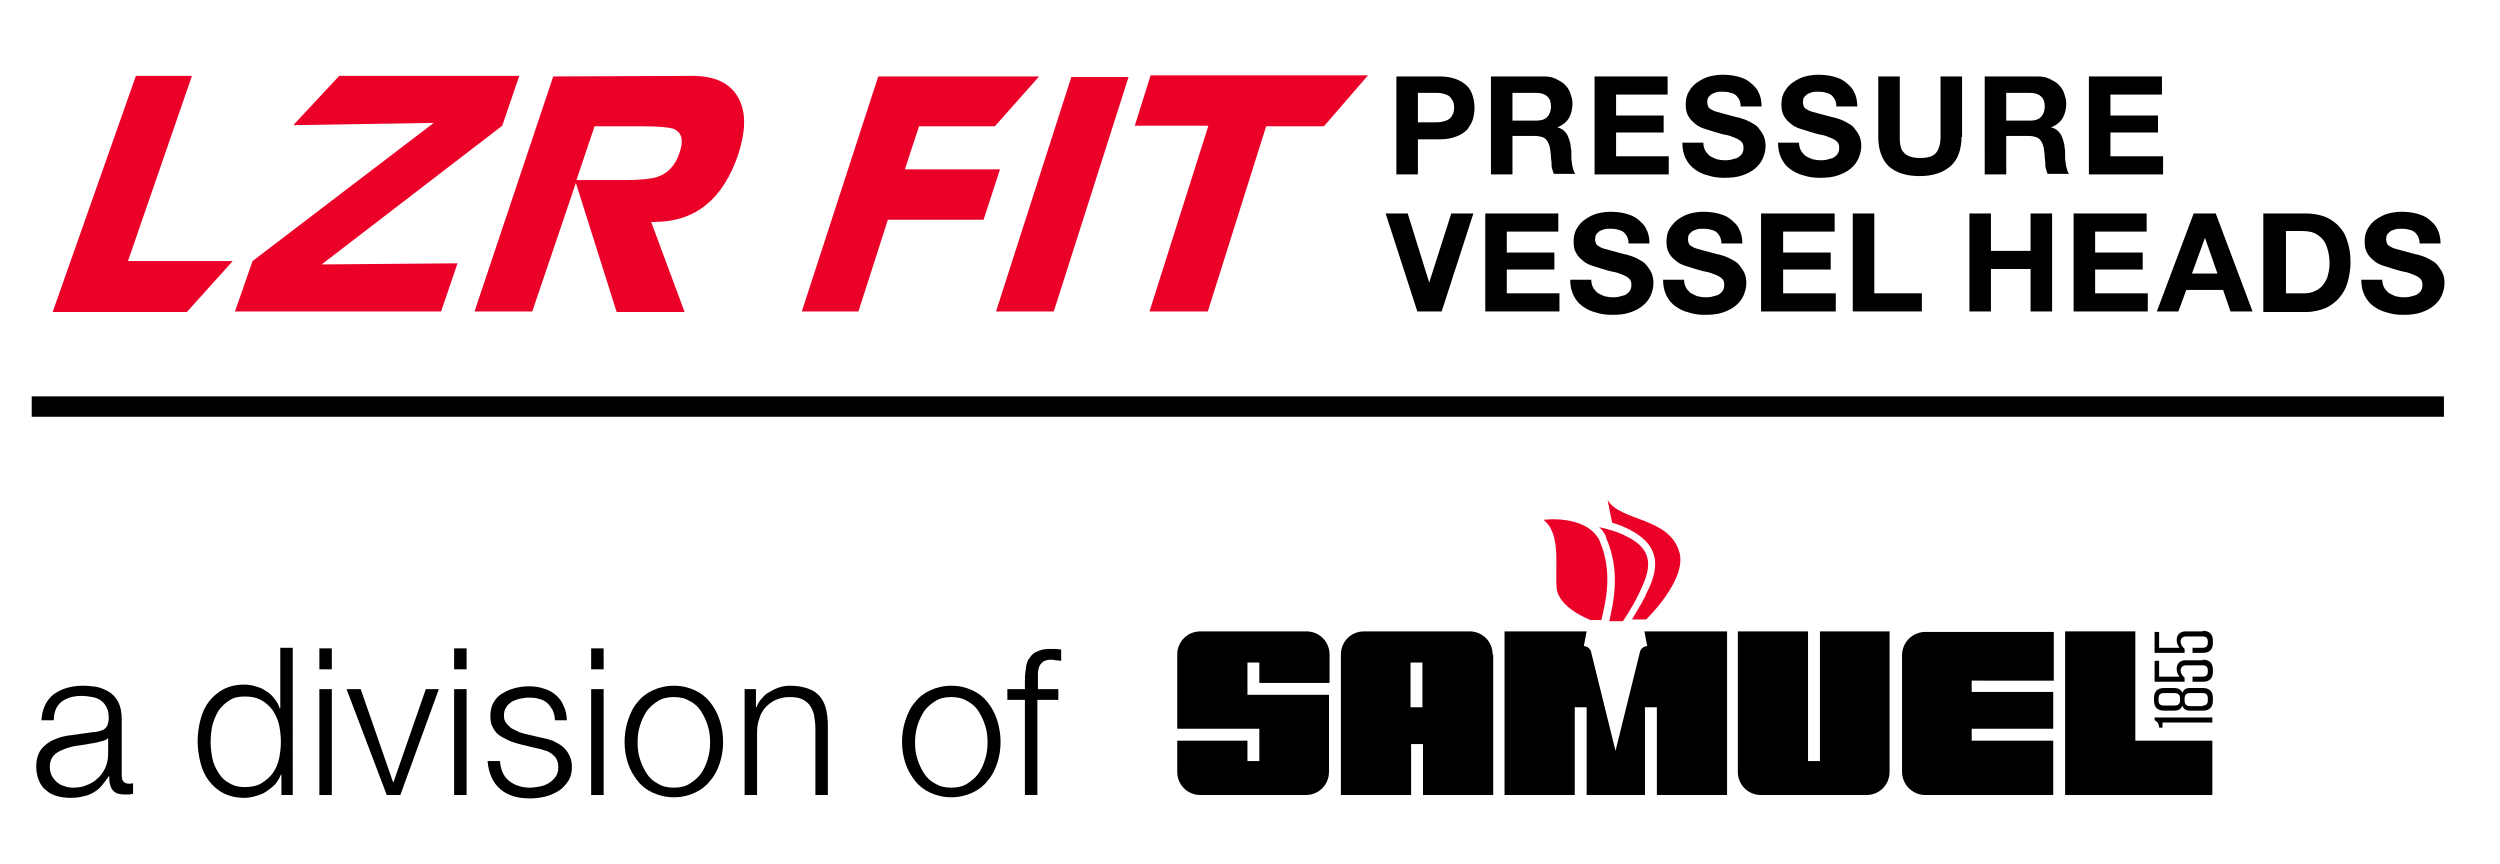
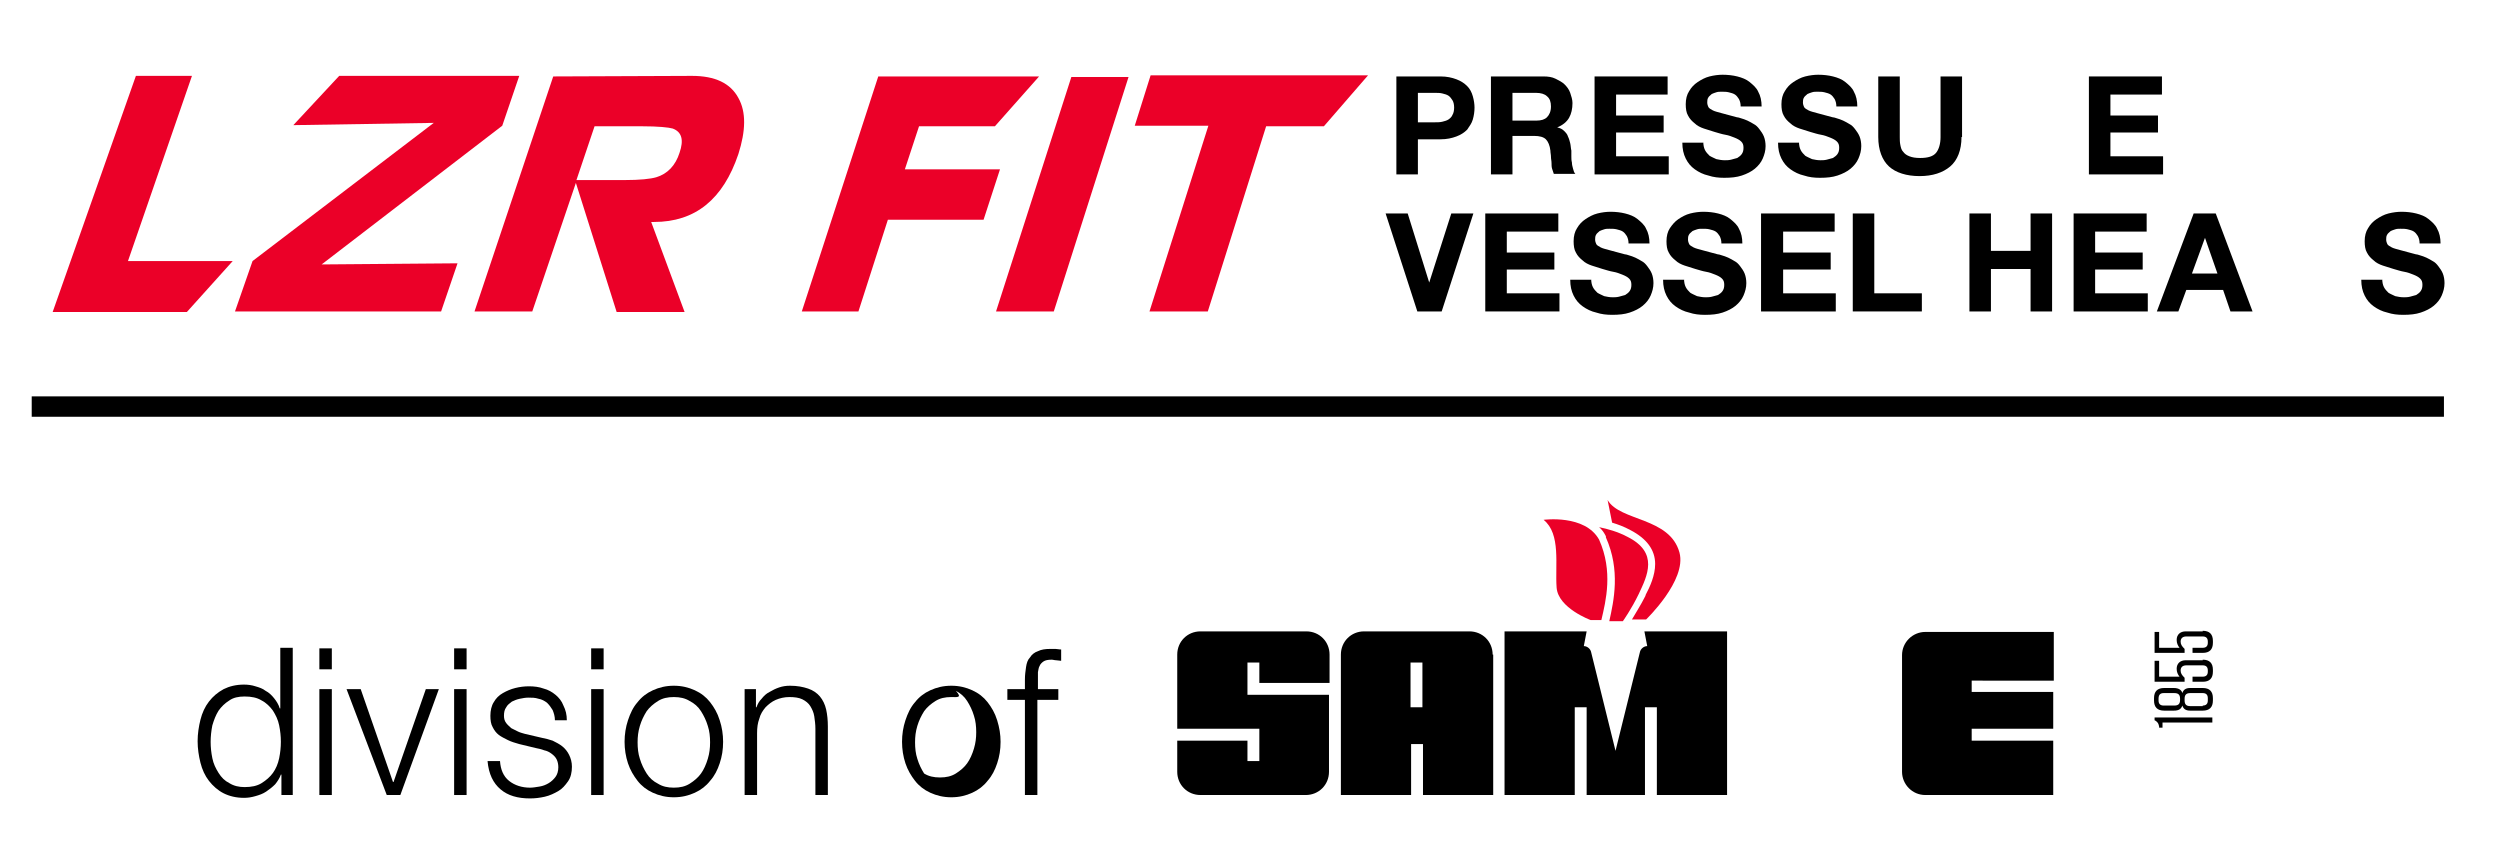
<svg xmlns="http://www.w3.org/2000/svg" version="1.1" id="Layer_1" x="0px" y="0px" viewBox="0 0 441.5 152.5" style="enable-background:new 0 0 441.5 152.5;" xml:space="preserve">
  <style type="text/css">
	.st0{fill:#EB0028;}
</style>
  <g>
    <g>
      <path class="st0" d="M24,13.4h9.9L22.6,46.1l18.5,0l-8.1,9l-23.7,0L24,13.4z" />
      <path class="st0" d="M59.9,13.4h31.8l-3,8.8L56.8,46.7l24-0.2L77.9,55H41.5l3.1-8.9l32-24.4l-24.8,0.4L59.9,13.4z" />
      <path class="st0" d="M97.7,13.5l24.5-0.1c4.1,0,6.8,1.3,8.2,3.9c1.4,2.5,1.3,5.8,0,9.9c-2.7,8-7.6,12-14.9,12H115l5.9,15.9h-12    l-7.2-22.8L94,55H83.8L97.7,13.5z M101.8,31.8h8.5c2.7,0,4.6-0.2,5.6-0.5c2-0.6,3.4-2.1,4.1-4.3c0.8-2.3,0.4-3.7-1.2-4.3    c-0.7-0.2-2.5-0.4-5.5-0.4H105L101.8,31.8z" />
      <path class="st0" d="M155.1,13.5h28.4l-7.8,8.8h-13.4l-2.5,7.6h16.8l-2.9,8.9h-16.9L151.6,55h-10L155.1,13.5z" />
      <path class="st0" d="M199.3,13.6L186.1,55h-10.2l13.3-41.4H199.3z" />
      <path class="st0" d="M203.2,13.3l38.4,0l-7.8,9h-10.2L213.3,55H203l10.4-32.8h-13L203.2,13.3z" />
    </g>
    <g>
      <path d="M246.6,13.5h7.8c1.1,0,2,0.2,2.8,0.5c0.8,0.3,1.4,0.7,1.9,1.2c0.5,0.5,0.8,1.1,1,1.8c0.2,0.7,0.3,1.4,0.3,2    c0,0.7-0.1,1.4-0.3,2.1c-0.2,0.7-0.6,1.2-1,1.8c-0.5,0.5-1.1,0.9-1.9,1.2c-0.8,0.3-1.7,0.5-2.8,0.5h-4v6.2h-3.8V13.5z M250.4,21.6    h3c0.4,0,0.9,0,1.3-0.1c0.4-0.1,0.8-0.2,1.1-0.4c0.3-0.2,0.6-0.5,0.7-0.8c0.2-0.3,0.3-0.8,0.3-1.3s-0.1-1-0.3-1.3    c-0.2-0.3-0.4-0.6-0.7-0.8c-0.3-0.2-0.7-0.3-1.1-0.4c-0.4-0.1-0.8-0.1-1.3-0.1h-3V21.6z" />
      <path d="M263.3,13.5h9.3c0.8,0,1.5,0.1,2.1,0.4c0.6,0.3,1.2,0.6,1.6,1c0.4,0.4,0.8,0.9,1,1.5c0.2,0.6,0.4,1.2,0.4,1.8    c0,1-0.2,1.9-0.6,2.6c-0.4,0.7-1.1,1.3-2.1,1.7v0c0.5,0.1,0.9,0.3,1.2,0.6c0.3,0.3,0.6,0.6,0.7,1c0.2,0.4,0.3,0.8,0.4,1.2    c0.1,0.4,0.1,0.9,0.2,1.3c0,0.3,0,0.6,0,1c0,0.4,0,0.7,0.1,1.1c0,0.4,0.1,0.7,0.2,1.1c0.1,0.4,0.2,0.7,0.4,0.9h-3.8    c-0.1-0.3-0.2-0.6-0.3-0.9c-0.1-0.3-0.1-0.7-0.1-1c0-0.4-0.1-0.7-0.1-1.1c0-0.4-0.1-0.7-0.1-1.1c-0.1-0.9-0.4-1.6-0.8-2    c-0.4-0.4-1.1-0.6-2.1-0.6h-3.8v6.8h-3.8V13.5z M267.1,21.3h4.2c0.9,0,1.5-0.2,1.9-0.6c0.4-0.4,0.7-1,0.7-1.9    c0-0.8-0.2-1.4-0.7-1.8c-0.4-0.4-1.1-0.6-1.9-0.6h-4.2V21.3z" />
      <path d="M281.6,13.5h12.9v3.2h-9.1v3.7h8.4v3h-8.4v4.2h9.3v3.2h-13.1V13.5z" />
      <path d="M300.8,25c0,0.6,0.1,1.1,0.3,1.5c0.2,0.4,0.5,0.7,0.8,1c0.3,0.2,0.8,0.4,1.2,0.6c0.5,0.1,0.9,0.2,1.5,0.2    c0.3,0,0.7,0,1.1-0.1s0.8-0.2,1.1-0.3c0.3-0.2,0.6-0.4,0.8-0.7c0.2-0.3,0.3-0.6,0.3-1.1c0-0.5-0.1-0.8-0.4-1.1    c-0.3-0.3-0.7-0.5-1.2-0.7c-0.5-0.2-1-0.4-1.6-0.5c-0.6-0.1-1.2-0.3-1.9-0.5c-0.6-0.2-1.3-0.4-1.9-0.6c-0.6-0.2-1.2-0.5-1.6-0.9    c-0.5-0.4-0.9-0.8-1.2-1.4c-0.3-0.5-0.4-1.2-0.4-2c0-0.9,0.2-1.7,0.6-2.3c0.4-0.7,0.9-1.2,1.5-1.6s1.3-0.8,2.1-1    c0.8-0.2,1.6-0.3,2.3-0.3c0.9,0,1.8,0.1,2.6,0.3c0.8,0.2,1.6,0.5,2.2,1c0.6,0.5,1.2,1,1.5,1.7c0.4,0.7,0.6,1.6,0.6,2.6h-3.7    c0-0.5-0.1-0.9-0.3-1.3c-0.2-0.3-0.4-0.6-0.7-0.8c-0.3-0.2-0.7-0.3-1.1-0.4c-0.4-0.1-0.8-0.1-1.3-0.1c-0.3,0-0.6,0-0.9,0.1    c-0.3,0.1-0.6,0.2-0.8,0.3c-0.2,0.2-0.5,0.4-0.6,0.6c-0.2,0.3-0.2,0.6-0.2,0.9c0,0.3,0.1,0.6,0.2,0.8c0.1,0.2,0.4,0.4,0.8,0.6    c0.4,0.2,0.9,0.3,1.6,0.5c0.7,0.2,1.5,0.4,2.6,0.7c0.2,0,0.5,0.1,0.8,0.2c0.3,0.1,0.7,0.2,1.1,0.4c0.4,0.2,0.8,0.4,1.1,0.6    c0.4,0.2,0.7,0.5,1,0.9c0.3,0.4,0.6,0.8,0.8,1.3c0.2,0.5,0.3,1.1,0.3,1.7c0,0.8-0.2,1.5-0.5,2.2c-0.3,0.7-0.8,1.3-1.4,1.8    c-0.6,0.5-1.4,0.9-2.3,1.2c-0.9,0.3-1.9,0.4-3.1,0.4c-1,0-1.9-0.1-2.8-0.4c-0.9-0.2-1.7-0.6-2.4-1.1c-0.7-0.5-1.2-1.1-1.6-1.9    c-0.4-0.8-0.6-1.7-0.6-2.8H300.8z" />
      <path d="M317.7,25c0,0.6,0.1,1.1,0.3,1.5c0.2,0.4,0.5,0.7,0.8,1c0.3,0.2,0.8,0.4,1.2,0.6c0.5,0.1,0.9,0.2,1.5,0.2    c0.3,0,0.7,0,1.1-0.1s0.8-0.2,1.1-0.3c0.3-0.2,0.6-0.4,0.8-0.7c0.2-0.3,0.3-0.6,0.3-1.1c0-0.5-0.1-0.8-0.4-1.1    c-0.3-0.3-0.7-0.5-1.2-0.7c-0.5-0.2-1-0.4-1.6-0.5c-0.6-0.1-1.2-0.3-1.9-0.5c-0.6-0.2-1.3-0.4-1.9-0.6c-0.6-0.2-1.2-0.5-1.6-0.9    c-0.5-0.4-0.9-0.8-1.2-1.4c-0.3-0.5-0.4-1.2-0.4-2c0-0.9,0.2-1.7,0.6-2.3c0.4-0.7,0.9-1.2,1.5-1.6s1.3-0.8,2.1-1    c0.8-0.2,1.6-0.3,2.3-0.3c0.9,0,1.8,0.1,2.6,0.3c0.8,0.2,1.6,0.5,2.2,1c0.6,0.5,1.2,1,1.5,1.7c0.4,0.7,0.6,1.6,0.6,2.6h-3.7    c0-0.5-0.1-0.9-0.3-1.3c-0.2-0.3-0.4-0.6-0.7-0.8c-0.3-0.2-0.7-0.3-1.1-0.4c-0.4-0.1-0.8-0.1-1.3-0.1c-0.3,0-0.6,0-0.9,0.1    c-0.3,0.1-0.6,0.2-0.8,0.3c-0.2,0.2-0.5,0.4-0.6,0.6c-0.2,0.3-0.2,0.6-0.2,0.9c0,0.3,0.1,0.6,0.2,0.8c0.1,0.2,0.4,0.4,0.8,0.6    c0.4,0.2,0.9,0.3,1.6,0.5c0.7,0.2,1.5,0.4,2.6,0.7c0.2,0,0.5,0.1,0.8,0.2c0.3,0.1,0.7,0.2,1.1,0.4c0.4,0.2,0.8,0.4,1.1,0.6    c0.4,0.2,0.7,0.5,1,0.9c0.3,0.4,0.6,0.8,0.8,1.3c0.2,0.5,0.3,1.1,0.3,1.7c0,0.8-0.2,1.5-0.5,2.2c-0.3,0.7-0.8,1.3-1.4,1.8    c-0.6,0.5-1.4,0.9-2.3,1.2c-0.9,0.3-1.9,0.4-3.1,0.4c-1,0-1.9-0.1-2.8-0.4c-0.9-0.2-1.7-0.6-2.4-1.1c-0.7-0.5-1.2-1.1-1.6-1.9    c-0.4-0.8-0.6-1.7-0.6-2.8H317.7z" />
      <path d="M346.4,24.2c0,2.3-0.7,4.1-2,5.2c-1.3,1.1-3.1,1.7-5.4,1.7c-2.3,0-4.2-0.6-5.4-1.7s-1.9-2.9-1.9-5.2V13.5h3.8v10.7    c0,0.5,0,0.9,0.1,1.4c0.1,0.5,0.2,0.9,0.5,1.2c0.3,0.4,0.6,0.6,1.1,0.8c0.5,0.2,1.1,0.3,1.9,0.3c1.4,0,2.3-0.3,2.8-0.9    c0.5-0.6,0.8-1.6,0.8-2.8V13.5h3.8V24.2z" />
-       <path d="M350.5,13.5h9.3c0.8,0,1.5,0.1,2.1,0.4c0.6,0.3,1.2,0.6,1.6,1c0.4,0.4,0.8,0.9,1,1.5c0.2,0.6,0.4,1.2,0.4,1.8    c0,1-0.2,1.9-0.6,2.6c-0.4,0.7-1.1,1.3-2.1,1.7v0c0.5,0.1,0.9,0.3,1.2,0.6c0.3,0.3,0.6,0.6,0.7,1c0.2,0.4,0.3,0.8,0.4,1.2    c0.1,0.4,0.1,0.9,0.2,1.3c0,0.3,0,0.6,0,1c0,0.4,0,0.7,0.1,1.1c0,0.4,0.1,0.7,0.2,1.1c0.1,0.4,0.2,0.7,0.4,0.9h-3.8    c-0.1-0.3-0.2-0.6-0.3-0.9c-0.1-0.3-0.1-0.7-0.1-1c0-0.4-0.1-0.7-0.1-1.1c0-0.4-0.1-0.7-0.1-1.1c-0.1-0.9-0.4-1.6-0.8-2    c-0.4-0.4-1.1-0.6-2.1-0.6h-3.8v6.8h-3.8V13.5z M354.3,21.3h4.2c0.9,0,1.5-0.2,1.9-0.6c0.4-0.4,0.7-1,0.7-1.9    c0-0.8-0.2-1.4-0.7-1.8c-0.4-0.4-1.1-0.6-1.9-0.6h-4.2V21.3z" />
      <path d="M368.9,13.5h12.9v3.2h-9.1v3.7h8.4v3h-8.4v4.2h9.3v3.2h-13.1V13.5z" />
      <path d="M254.6,55h-4.3l-5.6-17.3h3.9l3.8,12.2h0l3.9-12.2h3.9L254.6,55z" />
      <path d="M262.3,37.7h12.9v3.2h-9.1v3.7h8.4v3h-8.4v4.2h9.3V55h-13.1V37.7z" />
      <path d="M281,49.2c0,0.6,0.1,1.1,0.3,1.5c0.2,0.4,0.5,0.7,0.8,1c0.3,0.2,0.8,0.4,1.2,0.6c0.5,0.1,0.9,0.2,1.5,0.2    c0.3,0,0.7,0,1.1-0.1c0.4-0.1,0.8-0.2,1.1-0.3c0.3-0.2,0.6-0.4,0.8-0.7c0.2-0.3,0.3-0.6,0.3-1.1c0-0.5-0.1-0.8-0.4-1.1    c-0.3-0.3-0.7-0.5-1.2-0.7c-0.5-0.2-1-0.4-1.6-0.5c-0.6-0.1-1.2-0.3-1.9-0.5c-0.6-0.2-1.3-0.4-1.9-0.6s-1.2-0.5-1.6-0.9    c-0.5-0.4-0.9-0.8-1.2-1.4c-0.3-0.5-0.4-1.2-0.4-2c0-0.9,0.2-1.7,0.6-2.3c0.4-0.7,0.9-1.2,1.5-1.6s1.3-0.8,2.1-1    c0.8-0.2,1.6-0.3,2.3-0.3c0.9,0,1.8,0.1,2.6,0.3c0.8,0.2,1.6,0.5,2.2,1c0.6,0.5,1.2,1,1.5,1.7c0.4,0.7,0.6,1.6,0.6,2.6h-3.7    c0-0.5-0.1-0.9-0.3-1.3c-0.2-0.3-0.4-0.6-0.7-0.8c-0.3-0.2-0.7-0.3-1.1-0.4c-0.4-0.1-0.8-0.1-1.3-0.1c-0.3,0-0.6,0-0.9,0.1    c-0.3,0.1-0.6,0.2-0.8,0.3c-0.2,0.2-0.5,0.4-0.6,0.6c-0.2,0.3-0.2,0.6-0.2,0.9c0,0.3,0.1,0.6,0.2,0.8c0.1,0.2,0.4,0.4,0.8,0.6    c0.4,0.2,0.9,0.3,1.6,0.5c0.7,0.2,1.5,0.4,2.6,0.7c0.2,0,0.5,0.1,0.8,0.2c0.3,0.1,0.7,0.2,1.1,0.4c0.4,0.2,0.8,0.4,1.1,0.6    c0.4,0.2,0.7,0.5,1,0.9c0.3,0.4,0.6,0.8,0.8,1.3s0.3,1.1,0.3,1.7c0,0.8-0.2,1.5-0.5,2.2c-0.3,0.7-0.8,1.3-1.4,1.8    c-0.6,0.5-1.4,0.9-2.3,1.2c-0.9,0.3-1.9,0.4-3.1,0.4c-1,0-1.9-0.1-2.8-0.4c-0.9-0.2-1.7-0.6-2.4-1.1c-0.7-0.5-1.2-1.1-1.6-1.9    c-0.4-0.8-0.6-1.7-0.6-2.8H281z" />
      <path d="M297.4,49.2c0,0.6,0.1,1.1,0.3,1.5c0.2,0.4,0.5,0.7,0.8,1c0.3,0.2,0.8,0.4,1.2,0.6c0.5,0.1,0.9,0.2,1.5,0.2    c0.3,0,0.7,0,1.1-0.1c0.4-0.1,0.8-0.2,1.1-0.3c0.3-0.2,0.6-0.4,0.8-0.7c0.2-0.3,0.3-0.6,0.3-1.1c0-0.5-0.1-0.8-0.4-1.1    c-0.3-0.3-0.7-0.5-1.2-0.7c-0.5-0.2-1-0.4-1.6-0.5c-0.6-0.1-1.2-0.3-1.9-0.5c-0.6-0.2-1.3-0.4-1.9-0.6s-1.2-0.5-1.6-0.9    c-0.5-0.4-0.9-0.8-1.2-1.4c-0.3-0.5-0.4-1.2-0.4-2c0-0.9,0.2-1.7,0.6-2.3s0.9-1.2,1.5-1.6c0.6-0.4,1.3-0.8,2.1-1    c0.8-0.2,1.6-0.3,2.3-0.3c0.9,0,1.8,0.1,2.6,0.3c0.8,0.2,1.6,0.5,2.2,1c0.6,0.5,1.2,1,1.5,1.7c0.4,0.7,0.6,1.6,0.6,2.6H304    c0-0.5-0.1-0.9-0.3-1.3c-0.2-0.3-0.4-0.6-0.7-0.8c-0.3-0.2-0.7-0.3-1.1-0.4c-0.4-0.1-0.8-0.1-1.3-0.1c-0.3,0-0.6,0-0.9,0.1    c-0.3,0.1-0.6,0.2-0.8,0.3c-0.2,0.2-0.5,0.4-0.6,0.6c-0.2,0.3-0.2,0.6-0.2,0.9c0,0.3,0.1,0.6,0.2,0.8c0.1,0.2,0.4,0.4,0.8,0.6    c0.4,0.2,0.9,0.3,1.6,0.5c0.7,0.2,1.5,0.4,2.6,0.7c0.2,0,0.5,0.1,0.8,0.2c0.3,0.1,0.7,0.2,1.1,0.4c0.4,0.2,0.8,0.4,1.1,0.6    c0.4,0.2,0.7,0.5,1,0.9c0.3,0.4,0.6,0.8,0.8,1.3s0.3,1.1,0.3,1.7c0,0.8-0.2,1.5-0.5,2.2c-0.3,0.7-0.8,1.3-1.4,1.8    c-0.6,0.5-1.4,0.9-2.3,1.2c-0.9,0.3-1.9,0.4-3.1,0.4c-1,0-1.9-0.1-2.8-0.4c-0.9-0.2-1.7-0.6-2.4-1.1c-0.7-0.5-1.2-1.1-1.6-1.9    c-0.4-0.8-0.6-1.7-0.6-2.8H297.4z" />
      <path d="M311,37.7H324v3.2h-9.1v3.7h8.4v3h-8.4v4.2h9.3V55H311V37.7z" />
      <path d="M327.2,37.7h3.8v14.1h8.4V55h-12.2V37.7z" />
      <path d="M347.8,37.7h3.8v6.6h7v-6.6h3.8V55h-3.8v-7.5h-7V55h-3.8V37.7z" />
      <path d="M366.2,37.7h12.9v3.2H370v3.7h8.4v3H370v4.2h9.3V55h-13.1V37.7z" />
      <path d="M387.4,37.7h3.9l6.5,17.3h-3.9l-1.3-3.8h-6.5l-1.4,3.8h-3.8L387.4,37.7z M387.1,48.3h4.5l-2.2-6.3h0L387.1,48.3z" />
-       <path d="M399.8,37.7h7.5c1.1,0,2.2,0.2,3.1,0.5c1,0.4,1.8,0.9,2.5,1.6c0.7,0.7,1.3,1.6,1.6,2.7c0.4,1.1,0.6,2.3,0.6,3.8    c0,1.3-0.2,2.4-0.5,3.5c-0.3,1.1-0.8,2-1.5,2.8c-0.7,0.8-1.5,1.4-2.4,1.8c-1,0.4-2.1,0.7-3.5,0.7h-7.5V37.7z M403.6,51.8h3.4    c0.5,0,1.1-0.1,1.6-0.3c0.5-0.2,1-0.5,1.4-0.9c0.4-0.4,0.7-0.9,1-1.6c0.2-0.7,0.4-1.5,0.4-2.4c0-0.9-0.1-1.7-0.3-2.4    c-0.2-0.7-0.4-1.3-0.8-1.8c-0.4-0.5-0.9-0.9-1.5-1.2c-0.6-0.3-1.4-0.4-2.4-0.4h-2.7V51.8z" />
      <path d="M420.7,49.2c0,0.6,0.1,1.1,0.3,1.5c0.2,0.4,0.5,0.7,0.8,1c0.3,0.2,0.8,0.4,1.2,0.6c0.5,0.1,0.9,0.2,1.5,0.2    c0.3,0,0.7,0,1.1-0.1c0.4-0.1,0.8-0.2,1.1-0.3c0.3-0.2,0.6-0.4,0.8-0.7c0.2-0.3,0.3-0.6,0.3-1.1c0-0.5-0.1-0.8-0.4-1.1    c-0.3-0.3-0.7-0.5-1.2-0.7c-0.5-0.2-1-0.4-1.6-0.5c-0.6-0.1-1.2-0.3-1.9-0.5c-0.6-0.2-1.3-0.4-1.9-0.6s-1.2-0.5-1.6-0.9    c-0.5-0.4-0.9-0.8-1.2-1.4c-0.3-0.5-0.4-1.2-0.4-2c0-0.9,0.2-1.7,0.6-2.3c0.4-0.7,0.9-1.2,1.5-1.6s1.3-0.8,2.1-1    c0.8-0.2,1.6-0.3,2.3-0.3c0.9,0,1.8,0.1,2.6,0.3c0.8,0.2,1.6,0.5,2.2,1c0.6,0.5,1.2,1,1.5,1.7c0.4,0.7,0.6,1.6,0.6,2.6h-3.7    c0-0.5-0.1-0.9-0.3-1.3c-0.2-0.3-0.4-0.6-0.7-0.8c-0.3-0.2-0.7-0.3-1.1-0.4c-0.4-0.1-0.8-0.1-1.3-0.1c-0.3,0-0.6,0-0.9,0.1    c-0.3,0.1-0.6,0.2-0.8,0.3c-0.2,0.2-0.5,0.4-0.6,0.6c-0.2,0.3-0.2,0.6-0.2,0.9c0,0.3,0.1,0.6,0.2,0.8c0.1,0.2,0.4,0.4,0.8,0.6    c0.4,0.2,0.9,0.3,1.6,0.5c0.7,0.2,1.5,0.4,2.6,0.7c0.2,0,0.5,0.1,0.8,0.2c0.3,0.1,0.7,0.2,1.1,0.4c0.4,0.2,0.8,0.4,1.1,0.6    c0.4,0.2,0.7,0.5,1,0.9c0.3,0.4,0.6,0.8,0.8,1.3s0.3,1.1,0.3,1.7c0,0.8-0.2,1.5-0.5,2.2c-0.3,0.7-0.8,1.3-1.4,1.8    c-0.6,0.5-1.4,0.9-2.3,1.2c-0.9,0.3-1.9,0.4-3.1,0.4c-1,0-1.9-0.1-2.8-0.4c-0.9-0.2-1.7-0.6-2.4-1.1c-0.7-0.5-1.2-1.1-1.6-1.9    c-0.4-0.8-0.6-1.7-0.6-2.8H420.7z" />
    </g>
    <g>
-       <path d="M7.3,127.4c0.1-2.2,0.9-3.8,2.2-4.8c1.4-1,3.1-1.5,5.2-1.5c0.8,0,1.6,0.1,2.4,0.2c0.8,0.2,1.5,0.5,2.2,0.9    c0.6,0.4,1.2,1,1.6,1.8c0.4,0.8,0.6,1.8,0.6,3.1v9.9c0,0.9,0.4,1.4,1.3,1.4c0.2,0,0.5,0,0.7-0.1v1.9c-0.3,0-0.5,0.1-0.7,0.1    c-0.2,0-0.5,0-0.8,0c-0.6,0-1-0.1-1.4-0.2c-0.3-0.2-0.6-0.4-0.8-0.7c-0.2-0.3-0.3-0.6-0.4-1c-0.1-0.4-0.1-0.8-0.1-1.3h-0.1    c-0.4,0.6-0.8,1.1-1.2,1.6c-0.4,0.5-0.9,0.9-1.4,1.2c-0.5,0.3-1.1,0.6-1.8,0.7c-0.7,0.2-1.4,0.3-2.3,0.3c-0.9,0-1.6-0.1-2.4-0.3    c-0.7-0.2-1.4-0.5-1.9-1c-0.6-0.4-1-1-1.3-1.7c-0.3-0.7-0.5-1.5-0.5-2.5c0-1.3,0.3-2.3,0.9-3.1c0.6-0.7,1.3-1.3,2.3-1.7    c0.9-0.4,2-0.7,3.2-0.8c1.2-0.2,2.4-0.3,3.6-0.5c0.5,0,0.9-0.1,1.2-0.2c0.4-0.1,0.7-0.2,0.9-0.4c0.2-0.2,0.4-0.4,0.5-0.7    c0.1-0.3,0.2-0.7,0.2-1.2c0-0.8-0.1-1.4-0.4-1.9c-0.2-0.5-0.6-0.9-1-1.2c-0.4-0.3-0.9-0.5-1.5-0.6c-0.6-0.1-1.2-0.2-1.9-0.2    c-1.4,0-2.5,0.3-3.5,1c-0.9,0.7-1.4,1.8-1.4,3.3H7.3z M19.2,130.2L19.2,130.2c-0.2,0.3-0.5,0.5-0.9,0.6c-0.4,0.1-0.8,0.2-1.1,0.3    c-0.9,0.2-1.9,0.3-2.9,0.5c-1,0.1-1.9,0.3-2.7,0.6c-0.8,0.3-1.5,0.6-2,1.1c-0.5,0.5-0.8,1.2-0.8,2.1c0,0.6,0.1,1.1,0.3,1.5    c0.2,0.4,0.5,0.8,0.9,1.2c0.4,0.3,0.8,0.6,1.3,0.7c0.5,0.2,1,0.3,1.5,0.3c0.9,0,1.7-0.1,2.4-0.4c0.8-0.3,1.5-0.7,2-1.2    c0.6-0.5,1-1.1,1.4-1.9c0.3-0.7,0.5-1.5,0.5-2.5V130.2z" />
      <path d="M51.8,140.4h-2.1v-3.6h-0.1c-0.2,0.6-0.6,1.2-1,1.7c-0.5,0.5-1,0.9-1.6,1.3c-0.6,0.4-1.2,0.6-1.9,0.8    c-0.7,0.2-1.3,0.3-2,0.3c-1.4,0-2.6-0.3-3.6-0.8c-1-0.5-1.9-1.3-2.6-2.2c-0.7-0.9-1.2-2-1.5-3.2c-0.3-1.2-0.5-2.5-0.5-3.8    c0-1.3,0.2-2.6,0.5-3.8c0.3-1.2,0.8-2.3,1.5-3.2c0.7-0.9,1.5-1.6,2.6-2.2c1-0.5,2.2-0.8,3.6-0.8c0.7,0,1.4,0.1,2,0.3    c0.7,0.2,1.3,0.4,1.8,0.8c0.6,0.3,1.1,0.8,1.5,1.3c0.4,0.5,0.8,1.1,1,1.8h0.1v-10.7h2.2V140.4z M37.2,131c0,1,0.1,1.9,0.3,2.9    c0.2,1,0.6,1.8,1.1,2.6c0.5,0.8,1.1,1.4,1.9,1.8c0.8,0.5,1.7,0.7,2.7,0.7c1.2,0,2.2-0.2,3-0.7c0.8-0.5,1.5-1.1,2-1.8    c0.5-0.7,0.9-1.6,1.1-2.6c0.2-1,0.3-1.9,0.3-2.9c0-1-0.1-1.9-0.3-2.9c-0.2-1-0.6-1.8-1.1-2.6c-0.5-0.7-1.2-1.4-2-1.8    c-0.8-0.5-1.8-0.7-3-0.7c-1.1,0-2,0.2-2.7,0.7c-0.8,0.5-1.4,1.1-1.9,1.8c-0.5,0.8-0.8,1.6-1.1,2.6C37.3,129.1,37.2,130.1,37.2,131    z" />
      <path d="M56.4,114.5h2.2v3.7h-2.2V114.5z M56.4,121.7h2.2v18.7h-2.2V121.7z" />
      <path d="M61.2,121.7h2.5l5.7,16.4h0.1l5.7-16.4h2.3l-6.8,18.7h-2.4L61.2,121.7z" />
      <path d="M80.2,114.5h2.2v3.7h-2.2V114.5z M80.2,121.7h2.2v18.7h-2.2V121.7z" />
      <path d="M98,127.2c0-0.7-0.2-1.3-0.4-1.8c-0.3-0.5-0.6-0.9-1-1.3c-0.4-0.3-0.9-0.6-1.5-0.7c-0.6-0.2-1.2-0.2-1.8-0.2    c-0.5,0-1,0.1-1.5,0.2c-0.5,0.1-1,0.3-1.4,0.5c-0.4,0.3-0.8,0.6-1,1c-0.3,0.4-0.4,0.9-0.4,1.5c0,0.5,0.1,0.9,0.4,1.3    s0.6,0.6,0.9,0.9c0.4,0.2,0.8,0.4,1.2,0.6c0.4,0.2,0.9,0.3,1.2,0.4l3,0.7c0.6,0.1,1.3,0.3,1.9,0.5c0.6,0.3,1.2,0.6,1.7,1    c0.5,0.4,0.9,0.9,1.2,1.5c0.3,0.6,0.5,1.3,0.5,2.1c0,1-0.2,1.9-0.7,2.6c-0.5,0.7-1,1.3-1.7,1.7c-0.7,0.4-1.5,0.8-2.4,1    c-0.9,0.2-1.7,0.3-2.6,0.3c-2.2,0-3.9-0.5-5.2-1.6c-1.3-1.1-2.1-2.7-2.3-5h2.2c0.1,1.5,0.6,2.7,1.6,3.5c1,0.8,2.3,1.2,3.7,1.2    c0.5,0,1.1-0.1,1.7-0.2s1.1-0.3,1.6-0.6c0.5-0.3,0.9-0.7,1.2-1.1c0.3-0.4,0.5-1,0.5-1.7c0-0.5-0.1-1-0.3-1.4    c-0.2-0.4-0.5-0.7-0.9-1c-0.4-0.3-0.8-0.5-1.3-0.6c-0.5-0.2-1-0.3-1.5-0.4l-2.9-0.7c-0.7-0.2-1.4-0.4-2-0.7    c-0.6-0.3-1.2-0.6-1.6-0.9c-0.5-0.4-0.8-0.8-1.1-1.4c-0.3-0.5-0.4-1.2-0.4-2c0-0.9,0.2-1.8,0.6-2.4c0.4-0.7,0.9-1.2,1.6-1.6    c0.7-0.4,1.4-0.7,2.2-0.9c0.8-0.2,1.6-0.3,2.4-0.3c0.9,0,1.8,0.1,2.6,0.4c0.8,0.2,1.5,0.6,2.1,1.1c0.6,0.5,1.1,1.1,1.4,1.9    c0.4,0.8,0.6,1.6,0.6,2.6H98z" />
      <path d="M104.4,114.5h2.2v3.7h-2.2V114.5z M104.4,121.7h2.2v18.7h-2.2V121.7z" />
      <path d="M119,121.1c1.4,0,2.6,0.3,3.7,0.8c1.1,0.5,2,1.2,2.7,2.1c0.7,0.9,1.3,1.9,1.7,3.2c0.4,1.2,0.6,2.5,0.6,3.8    c0,1.4-0.2,2.6-0.6,3.8c-0.4,1.2-0.9,2.2-1.7,3.1c-0.7,0.9-1.6,1.6-2.7,2.1c-1.1,0.5-2.3,0.8-3.7,0.8c-1.4,0-2.6-0.3-3.7-0.8    c-1.1-0.5-2-1.2-2.7-2.1c-0.7-0.9-1.3-1.9-1.7-3.1c-0.4-1.2-0.6-2.5-0.6-3.8c0-1.3,0.2-2.6,0.6-3.8c0.4-1.2,0.9-2.3,1.7-3.2    c0.7-0.9,1.6-1.6,2.7-2.1C116.4,121.4,117.6,121.1,119,121.1z M119,123.1c-1.1,0-2,0.2-2.8,0.7c-0.8,0.5-1.5,1.1-2,1.8    c-0.5,0.8-0.9,1.6-1.2,2.6s-0.4,1.9-0.4,2.9c0,1,0.1,2,0.4,2.9c0.3,1,0.7,1.8,1.2,2.6c0.5,0.8,1.2,1.4,2,1.8    c0.8,0.5,1.7,0.7,2.8,0.7c1.1,0,2-0.2,2.8-0.7c0.8-0.5,1.5-1.1,2-1.8c0.5-0.7,0.9-1.6,1.2-2.6c0.3-1,0.4-1.9,0.4-2.9    c0-1-0.1-2-0.4-2.9c-0.3-1-0.7-1.8-1.2-2.6c-0.5-0.8-1.2-1.4-2-1.8C121,123.3,120.1,123.1,119,123.1z" />
      <path d="M131.3,121.7h2.2v3.2h0.1c0.2-0.6,0.5-1.1,0.9-1.5c0.4-0.5,0.8-0.9,1.4-1.2c0.5-0.3,1.1-0.6,1.7-0.8    c0.6-0.2,1.2-0.3,1.9-0.3c1.3,0,2.3,0.2,3.2,0.5c0.9,0.3,1.6,0.8,2.1,1.4s0.9,1.4,1.1,2.3c0.2,0.9,0.3,1.9,0.3,3v12.1h-2.2v-11.7    c0-0.8-0.1-1.5-0.2-2.2c-0.1-0.7-0.4-1.3-0.7-1.8s-0.8-0.9-1.4-1.2c-0.6-0.3-1.4-0.4-2.3-0.4c-0.9,0-1.7,0.2-2.4,0.5    c-0.7,0.3-1.3,0.8-1.8,1.3c-0.5,0.6-0.9,1.2-1.1,2c-0.3,0.8-0.4,1.6-0.4,2.6v10.9h-2.2V121.7z" />
-       <path d="M168,121.1c1.4,0,2.6,0.3,3.7,0.8c1.1,0.5,2,1.2,2.7,2.1c0.7,0.9,1.3,1.9,1.7,3.2s0.6,2.5,0.6,3.8c0,1.4-0.2,2.6-0.6,3.8    c-0.4,1.2-0.9,2.2-1.7,3.1c-0.7,0.9-1.6,1.6-2.7,2.1c-1.1,0.5-2.3,0.8-3.7,0.8c-1.4,0-2.6-0.3-3.7-0.8c-1.1-0.5-2-1.2-2.7-2.1    c-0.7-0.9-1.3-1.9-1.7-3.1c-0.4-1.2-0.6-2.5-0.6-3.8c0-1.3,0.2-2.6,0.6-3.8c0.4-1.2,0.9-2.3,1.7-3.2c0.7-0.9,1.6-1.6,2.7-2.1    C165.4,121.4,166.6,121.1,168,121.1z M168,123.1c-1.1,0-2,0.2-2.8,0.7c-0.8,0.5-1.5,1.1-2,1.8c-0.5,0.8-0.9,1.6-1.2,2.6    c-0.3,1-0.4,1.9-0.4,2.9c0,1,0.1,2,0.4,2.9c0.3,1,0.7,1.8,1.2,2.6c0.5,0.8,1.2,1.4,2,1.8c0.8,0.5,1.7,0.7,2.8,0.7    c1.1,0,2-0.2,2.8-0.7c0.8-0.5,1.5-1.1,2-1.8c0.5-0.7,0.9-1.6,1.2-2.6c0.3-1,0.4-1.9,0.4-2.9c0-1-0.1-2-0.4-2.9    c-0.3-1-0.7-1.8-1.2-2.6c-0.5-0.8-1.2-1.4-2-1.8C170,123.3,169,123.1,168,123.1z" />
+       <path d="M168,121.1c1.4,0,2.6,0.3,3.7,0.8c1.1,0.5,2,1.2,2.7,2.1c0.7,0.9,1.3,1.9,1.7,3.2s0.6,2.5,0.6,3.8c0,1.4-0.2,2.6-0.6,3.8    c-0.4,1.2-0.9,2.2-1.7,3.1c-0.7,0.9-1.6,1.6-2.7,2.1c-1.1,0.5-2.3,0.8-3.7,0.8c-1.4,0-2.6-0.3-3.7-0.8c-1.1-0.5-2-1.2-2.7-2.1    c-0.7-0.9-1.3-1.9-1.7-3.1c-0.4-1.2-0.6-2.5-0.6-3.8c0-1.3,0.2-2.6,0.6-3.8c0.4-1.2,0.9-2.3,1.7-3.2c0.7-0.9,1.6-1.6,2.7-2.1    C165.4,121.4,166.6,121.1,168,121.1z M168,123.1c-1.1,0-2,0.2-2.8,0.7c-0.8,0.5-1.5,1.1-2,1.8c-0.5,0.8-0.9,1.6-1.2,2.6    c-0.3,1-0.4,1.9-0.4,2.9c0,1,0.1,2,0.4,2.9c0.3,1,0.7,1.8,1.2,2.6c0.8,0.5,1.7,0.7,2.8,0.7    c1.1,0,2-0.2,2.8-0.7c0.8-0.5,1.5-1.1,2-1.8c0.5-0.7,0.9-1.6,1.2-2.6c0.3-1,0.4-1.9,0.4-2.9c0-1-0.1-2-0.4-2.9    c-0.3-1-0.7-1.8-1.2-2.6c-0.5-0.8-1.2-1.4-2-1.8C170,123.3,169,123.1,168,123.1z" />
      <path d="M186.8,123.6h-3.6v16.8h-2.2v-16.8h-3.1v-1.9h3.1V120c0-0.8,0.1-1.5,0.2-2.2c0.1-0.7,0.3-1.3,0.7-1.7    c0.3-0.5,0.8-0.9,1.4-1.1c0.6-0.3,1.3-0.4,2.2-0.4c0.3,0,0.6,0,0.9,0s0.6,0.1,1,0.1v2c-0.3,0-0.6-0.1-0.9-0.1    c-0.3,0-0.5-0.1-0.8-0.1c-0.6,0-1.1,0.1-1.4,0.3c-0.3,0.2-0.6,0.5-0.7,0.8c-0.2,0.3-0.2,0.7-0.3,1.1c0,0.4,0,0.9,0,1.4v1.6h3.6    V123.6z" />
    </g>
    <g id="XMLID_1_">
      <g id="XMLID_46_">
        <g id="XMLID_49_">
          <path class="st0" d="M272.6,91.8c3.1,2.5,2,8,2.3,12c0.3,3.6,6,5.7,6,5.7h1.9c0.8-3.4,2.1-8.6-0.4-14.2      C279.9,90.8,272.6,91.8,272.6,91.8z" />
        </g>
        <g id="XMLID_48_">
          <path class="st0" d="M287.4,94.8c-1.7-0.9-3.5-1.4-5-1.7c0.5,0.4,0.9,1,1.2,1.6l0,0.1l0,0.1c2.6,5.8,1.4,11.2,0.6,14.8h2.4      c0,0,1.5-2.1,2.8-4.8C290.9,101.7,293,97.6,287.4,94.8z" />
        </g>
        <g id="XMLID_47_">
          <path class="st0" d="M296.6,97.6c-1.7-6.3-10.5-5.5-12.7-9.3l0.8,4c1,0.3,2.1,0.7,3.2,1.3c2.9,1.5,4.4,3.5,4.4,6      c0,2-0.9,4-1.7,5.5l0,0.1c-0.9,1.8-1.9,3.3-2.4,4.2h2.5C290.7,109.4,297.9,102.5,296.6,97.6z" />
        </g>
      </g>
      <g id="XMLID_5_">
        <g id="XMLID_27_">
          <path id="XMLID_45_" d="M390.7,126.8v0.8h-8.8v0.9h-0.6l0-0.2c-0.1-0.5-0.2-0.7-0.6-1l-0.2-0.1v-0.5H390.7z" />
          <path id="XMLID_39_" d="M389,124.6c0.6,0,0.9-0.3,0.9-0.9v-0.4c0-0.6-0.3-0.9-0.9-0.9h-2.2c-0.7,0-1,0.3-1,1v0.3      c0,0.7,0.3,1,1,1H389z M385,123.4c0-0.7-0.3-1-1-1h-1.9c-0.6,0-0.9,0.3-0.9,1v0.3c0,0.6,0.3,0.9,0.9,0.9h1.9c0.7,0,1-0.3,1-1      V123.4z M380.4,123.3c0-1.2,0.6-1.8,1.8-1.8h1.7c0.9,0,1.4,0.4,1.5,0.9c0.2-0.6,0.6-0.9,1.4-0.9h2.2c1.2,0,1.8,0.6,1.8,1.8v0.4      c0,1.2-0.6,1.8-1.8,1.8h-2.2c-0.8,0-1.2-0.3-1.4-0.9c-0.2,0.6-0.6,0.9-1.5,0.9h-1.7c-1.2,0-1.8-0.6-1.8-1.8V123.3z" />
          <path id="XMLID_38_" d="M389,116.5c1.2,0,1.8,0.6,1.8,1.8v0.3c0,1.2-0.6,1.8-1.8,1.8h-1.8v-0.9h1.8c0.6,0,0.9-0.3,0.9-0.9v-0.2      c0-0.6-0.3-0.9-0.9-0.9h-2.9c-0.6,0-1,0.3-1,0.9c0,0.5,0.2,0.8,0.7,1.3v0.7h-5.3v-3.7h0.8v2.8l3.6,0c-0.3-0.4-0.5-0.8-0.5-1.4      c0-0.9,0.6-1.5,1.6-1.5H389z" />
          <path id="XMLID_36_" d="M389,111.4c1.2,0,1.8,0.6,1.8,1.8v0.3c0,1.2-0.6,1.8-1.8,1.8h-1.8v-0.9h1.8c0.6,0,0.9-0.3,0.9-0.9v-0.2      c0-0.6-0.3-0.9-0.9-0.9h-2.9c-0.6,0-1,0.3-1,0.9c0,0.5,0.2,0.8,0.7,1.3v0.7h-5.3v-3.7h0.8v2.8l3.6,0c-0.3-0.4-0.5-0.8-0.5-1.4      c0-0.9,0.6-1.5,1.6-1.5H389z" />
        </g>
        <g id="XMLID_6_">
          <path id="XMLID_24_" d="M220.3,122.7v-2.1V117h2.1v3.6h12.4v-5c0-2.3-1.8-4.1-4.1-4.1H212c-2.3,0-4.1,1.8-4.1,4.1v13.1h12.4h2.1      v2.1v3.6h-2.1v-3.6h-12.4v5.5c0,2.3,1.8,4.1,4.1,4.1h18.6c2.3,0,4.1-1.8,4.1-4.1v-13.6h-12.4H220.3z" />
          <path id="XMLID_23_" d="M348.2,120.1v2.1h14.4v6.5h-14.4v2.1h14.4v9.6H340c-2.3,0-4.1-1.9-4.1-4.1v-20.6c0-2.3,1.9-4.1,4.1-4.1      h22.7v8.6H348.2z" />
          <path id="XMLID_11_" d="M263.6,115.6c0-2.3-1.8-4.1-4.1-4.1h-18.6c-2.3,0-4.1,1.8-4.1,4.1v24.8h12.4v-9h2.1v9h12.4V115.6z       M251.2,124.9h-2.1V117h2.1V124.9z" />
-           <path id="XMLID_10_" d="M321.4,111.5v22.9h-2.1v-22.9h-12.4v24.8c0,2.3,1.8,4.1,4.1,4.1h18.6c2.3,0,4.1-1.8,4.1-4.1v-24.8H321.4      z" />
-           <polygon id="XMLID_8_" points="377.1,111.5 364.7,111.5 364.7,140.4 390.7,140.4 390.7,130.8 377.1,130.8     " />
          <path id="XMLID_7_" d="M290.4,111.5l0.5,2.6c-0.6,0-1.2,0.5-1.3,1.1l-4.3,17.4l-4.3-17.4c-0.1-0.6-0.7-1.1-1.3-1.1l0.5-2.6      h-14.5v28.9h12.4v-15.5h2.1v15.5h10.3v-15.5h2.1v15.5h12.4v-28.9H290.4z" />
        </g>
      </g>
    </g>
    <rect x="5.6" y="70" width="426" height="3.6" />
  </g>
</svg>